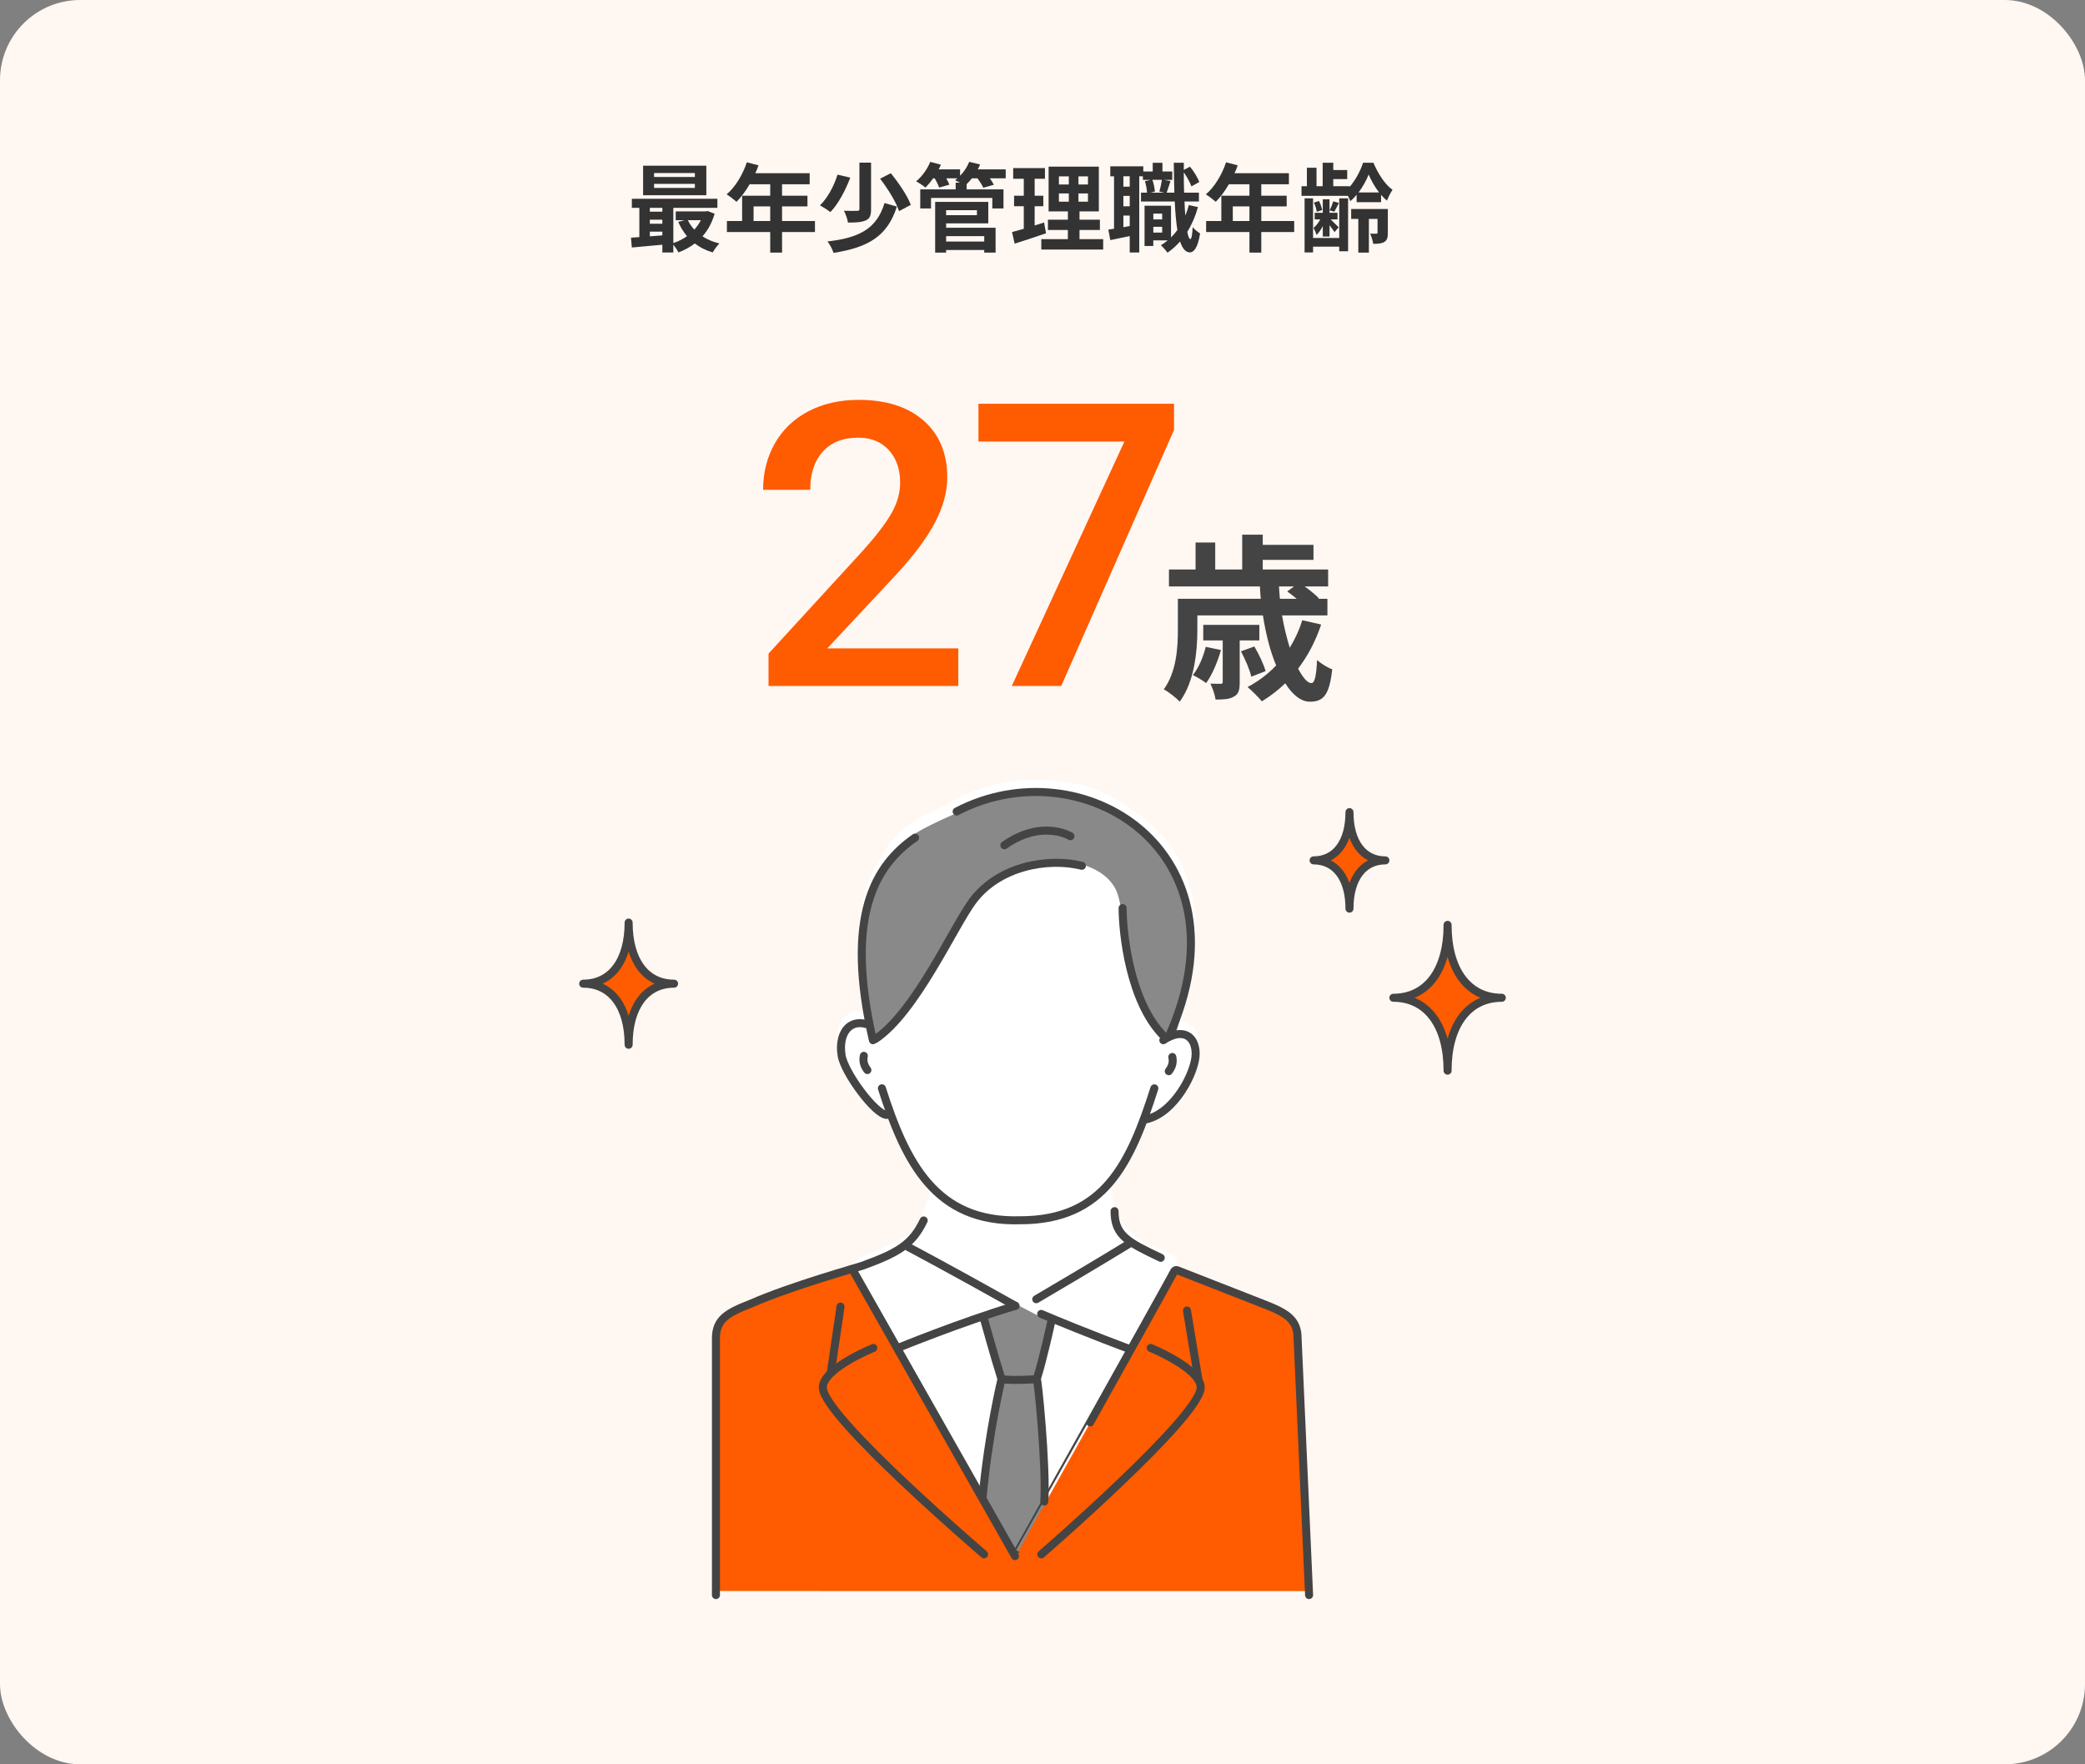
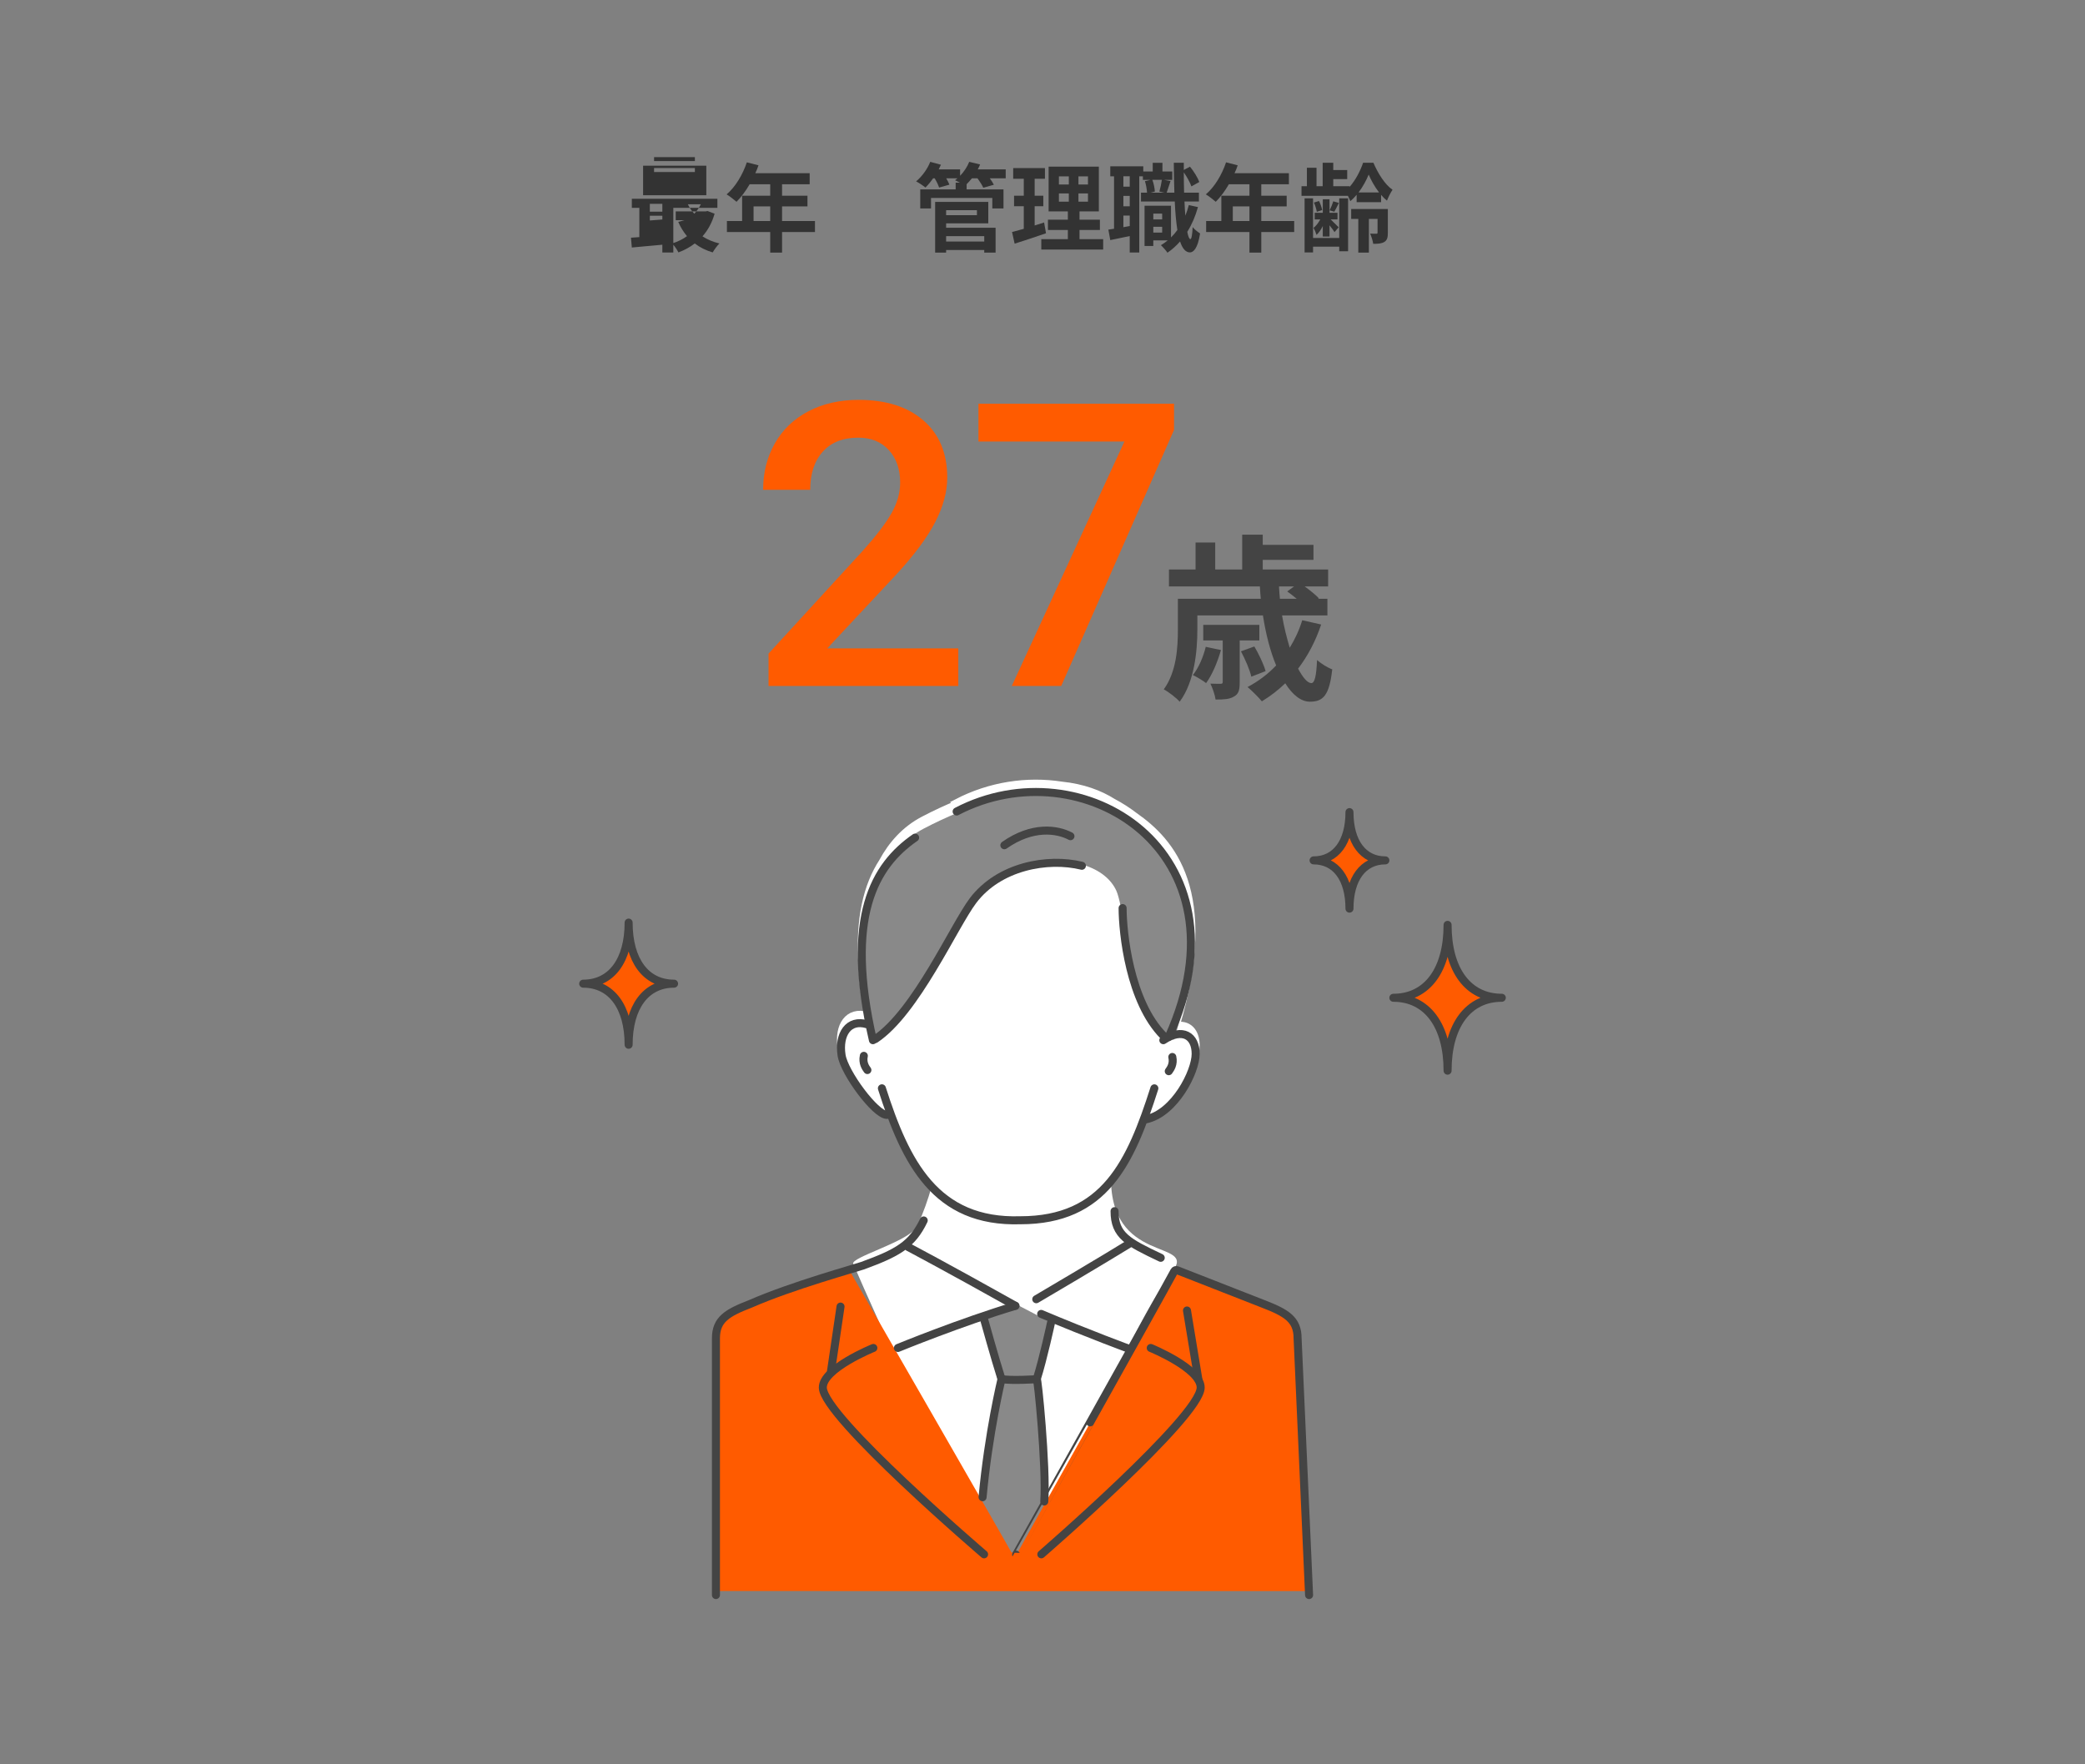
<svg xmlns="http://www.w3.org/2000/svg" viewBox="0 0 520 440">
  <rect x="0" y="0" width="520" height="440" fill="#808080" stroke="none" />
  <defs>
    <style>
      .m {
        stroke: #fff;
      }

      .m, .n, .o {
        stroke-linecap: round;
        stroke-width: 2px;
      }

      .m, .o {
        stroke-miterlimit: 10;
      }

      .m, .p {
        fill: #fff;
      }

      .n {
        stroke-linejoin: round;
      }

      .n, .o {
        stroke: #444;
      }

      .n, .q {
        fill: #ff5b00;
      }

      .o {
        fill: none;
      }

      .r {
        fill: #898989;
      }

      .r, .s, .t, .q, .p, .u {
        stroke-width: 0px;
      }

      .s {
        fill: #444;
      }

      .t {
        fill: #333;
      }

      .u {
        fill: #fff7f2;
      }
    </style>
  </defs>
  <g id="a" data-name="レイヤー 13">
-     <rect class="u" width="520" height="440" rx="20" ry="20" />
    <g>
-       <path class="t" d="m178.222,53.3c-.648,2.256-1.68,4.128-3.024,5.641,1.2.792,2.64,1.392,4.225,1.776-.552.527-1.296,1.56-1.68,2.231-1.704-.504-3.192-1.248-4.464-2.231-1.224.935-2.592,1.68-4.081,2.231-.264-.552-.792-1.344-1.272-1.92v1.944h-2.736v-1.944c-2.76.265-5.497.504-7.608.696l-.216-2.448c.624-.048,1.344-.072,2.088-.144v-7.297h-1.872v-2.257h21.338v2.257h-10.993v8.784c1.224-.407,2.4-.983,3.408-1.728-.864-1.032-1.608-2.232-2.184-3.553l1.584-.432h-2.208v-2.185h7.464l.48-.096,1.752.672Zm-2.064-4.608h-15.77v-7.368h15.77v7.368Zm-14.089,3.144v.96h3.12v-.96h-3.12Zm0,3.96h3.12v-1.008h-3.12v1.008Zm0,3.144c1.008-.072,2.064-.144,3.12-.24v-.935h-3.12v1.176Zm11.233-15.793h-10.177v.983h10.177v-.983Zm0,2.712h-10.177v1.008h10.177v-1.008Zm-1.752,9.049c.408.864.96,1.656,1.608,2.352.648-.695,1.2-1.487,1.632-2.352h-3.24Z" />
+       <path class="t" d="m178.222,53.3c-.648,2.256-1.68,4.128-3.024,5.641,1.2.792,2.64,1.392,4.225,1.776-.552.527-1.296,1.56-1.68,2.231-1.704-.504-3.192-1.248-4.464-2.231-1.224.935-2.592,1.68-4.081,2.231-.264-.552-.792-1.344-1.272-1.92v1.944h-2.736v-1.944c-2.76.265-5.497.504-7.608.696l-.216-2.448c.624-.048,1.344-.072,2.088-.144v-7.297h-1.872v-2.257h21.338v2.257h-10.993v8.784c1.224-.407,2.4-.983,3.408-1.728-.864-1.032-1.608-2.232-2.184-3.553l1.584-.432h-2.208v-2.185h7.464l.48-.096,1.752.672Zm-2.064-4.608h-15.77v-7.368h15.77v7.368Zm-14.089,3.144v.96h3.12v-.96h-3.12Zh3.12v-1.008h-3.12v1.008Zm0,3.144c1.008-.072,2.064-.144,3.12-.24v-.935h-3.12v1.176Zm11.233-15.793h-10.177v.983h10.177v-.983Zm0,2.712h-10.177v1.008h10.177v-1.008Zm-1.752,9.049c.408.864.96,1.656,1.608,2.352.648-.695,1.2-1.487,1.632-2.352h-3.24Z" />
      <path class="t" d="m203.254,57.86h-8.209v5.137h-2.952v-5.137h-10.801v-2.736h3.792v-6.312h7.009v-2.856h-5.136c-.984,1.704-2.136,3.24-3.265,4.368-.552-.479-1.776-1.44-2.472-1.848,2.16-1.824,4.008-4.896,5.04-7.993l2.904.744c-.216.672-.48,1.32-.792,1.969h13.561v2.76h-6.889v2.856h6.337v2.664h-6.337v3.648h8.209v2.736Zm-11.161-2.736v-3.648h-4.152v3.648h4.152Z" />
-       <path class="t" d="m212.06,44.299c-1.152,3.024-2.904,6.481-4.968,8.593-.672-.527-1.873-1.296-2.592-1.68,1.992-1.897,3.624-5.137,4.368-7.657l3.192.744Zm11.617,7.225c-2.353,7.393-7.129,10.177-15.793,11.545-.288-.912-.912-2.112-1.512-2.856,7.92-.889,12.289-3.169,14.233-9.577l3.072.888Zm-6.433-10.969v11.641c0,1.513-.288,2.329-1.32,2.761-1.032.48-2.496.552-4.44.552-.12-.84-.576-2.136-1.008-2.952,1.368.048,2.856.048,3.288.024.432,0,.576-.097.576-.433v-11.593h2.904Zm4.92,2.641c1.944,2.376,4.152,5.592,4.992,7.896l-2.928,1.56c-.72-2.208-2.784-5.568-4.729-8.088l2.665-1.368Z" />
      <path class="t" d="m250.822,44.467h-3.96c.408.576.792,1.152,1.008,1.608l-2.64.744c-.264-.624-.864-1.56-1.44-2.353h-1.392c-.432.553-.888,1.032-1.32,1.465v1.296h9.192v4.752h-2.784v-2.616h-15.289v2.616h-2.688v-4.752h8.833v-1.681h1.056c-.432-.239-.888-.456-1.2-.6.192-.144.408-.312.6-.48h-2.809c.336.576.624,1.152.792,1.584l-2.568.721c-.192-.601-.624-1.513-1.104-2.305h-.384c-.624.889-1.296,1.681-1.92,2.305-.552-.456-1.68-1.225-2.328-1.536,1.44-1.2,2.808-3.049,3.528-4.873l2.665.721c-.168.384-.36.768-.552,1.152h5.329v1.607c.96-.983,1.776-2.231,2.28-3.481l2.712.648c-.168.408-.36.816-.576,1.225h6.96v2.231Zm-14.857,12.337h12.337v6.193h-2.833v-.648h-9.505v.648h-2.736v-12.649h13.249v5.353h-10.513v1.103Zm0-4.392v1.248h7.681v-1.248h-7.681Zm0,6.481v1.344h9.505v-1.344h-9.505Z" />
      <path class="t" d="m260.877,58.172c-2.64.936-5.521,1.849-7.825,2.593l-.648-2.904c.84-.216,1.824-.48,2.928-.792v-5.641h-2.424v-2.616h2.424v-4.225h-2.64v-2.664h7.92v2.664h-2.568v4.225h2.16v2.616h-2.16v4.801c.792-.24,1.584-.48,2.352-.744l.48,2.688Zm14.257,1.465v2.592h-15.433v-2.592h6.625v-2.28h-4.969v-2.568h4.969v-2.064h-4.801v-11.161h12.529v11.161h-4.824v2.064h5.088v2.568h-5.088v2.28h5.904Zm-11.041-13.634h2.472v-2.016h-2.472v2.016Zm0,4.297h2.472v-2.064h-2.472v2.064Zm7.248-6.312h-2.376v2.016h2.376v-2.016Zm0,4.248h-2.376v2.064h2.376v-2.064Z" />
      <path class="t" d="m298.774,51.644c-.648,2.305-1.536,4.368-2.665,6.169.216,1.151.48,1.8.768,1.824.288,0,.48-1.105.576-3.001.408.576,1.44,1.32,1.848,1.585-.6,3.888-1.728,4.728-2.544,4.728-1.08-.023-1.873-.983-2.448-2.735-.936,1.08-1.992,2.016-3.144,2.808-.312-.479-1.128-1.416-1.632-1.872.6-.36,1.176-.768,1.704-1.2h-3.601v1.393h-2.184v-10.033h6.601v7.896c.576-.552,1.104-1.176,1.584-1.848-.312-1.944-.528-4.345-.648-7.104h-8.425v-2.209h1.512c-.048-.792-.24-1.968-.528-2.856l1.392-.336h-1.897v-.889h-.912v19.01h-2.376v-4.104c-1.704.36-3.408.721-4.849,1.008l-.48-2.616c.432-.048.912-.119,1.416-.216v-13.081h-.936v-2.496h8.233v1.296h2.352v-2.16h2.424v2.16h2.448v2.089h-2.064l1.632.311c-.36,1.032-.696,2.112-.96,2.88h1.92c-.072-2.279-.12-4.8-.144-7.464h2.497v1.8l1.536-.816c.984,1.177,1.92,2.736,2.328,3.816l-1.968,1.105c-.336-.96-1.104-2.376-1.896-3.505,0,1.776.024,3.457.072,5.064h3.696v2.209h-3.6c.048,1.272.12,2.448.216,3.528.336-.841.624-1.728.864-2.641l2.28.504Zm-17.018-7.681h-1.584v2.593h1.584v-2.593Zm0,4.896h-1.584v2.593h1.584v-2.593Zm0,7.513v-2.616h-1.584v2.904l1.584-.288Zm5.641-11.521c.36.912.576,2.136.624,2.928l-1.08.264h3.432l-1.224-.264c.24-.84.504-2.064.624-2.928h-2.376Zm.24,8.424v1.44h2.208v-1.44h-2.208Zm2.208,4.729v-1.44h-2.208v1.44h2.208Z" />
      <path class="t" d="m322.774,57.86h-8.209v5.137h-2.952v-5.137h-10.801v-2.736h3.792v-6.312h7.009v-2.856h-5.136c-.984,1.704-2.136,3.24-3.265,4.368-.552-.479-1.776-1.44-2.472-1.848,2.16-1.824,4.008-4.896,5.04-7.993l2.904.744c-.216.672-.48,1.32-.792,1.969h13.561v2.76h-6.889v2.856h6.336v2.664h-6.336v3.648h8.209v2.736Zm-11.161-2.736v-3.648h-4.152v3.648h4.152Z" />
      <path class="t" d="m338.349,48.571c-.504.601-1.032,1.152-1.584,1.584-.144-.384-.36-.863-.6-1.319h-11.569v-2.4h1.344v-4.608h2.4v4.608h1.536v-5.856h2.64v1.824h3.481v2.256h-3.481v1.776h4.08v.168c1.488-1.681,2.736-4.104,3.36-6.024h2.568c1.104,2.592,2.88,5.472,4.776,6.744-.504.72-1.032,1.824-1.392,2.712-.504-.407-1.008-.888-1.464-1.44v1.824h-6.097v-1.849Zm-4.344.889h2.208v13.201h-2.208v-1.152h-6.529v1.44h-2.112v-13.488h2.112v9.889h6.529v-9.889Zm-4.104,6.912c-.432.888-.984,1.681-1.56,2.208-.144-.504-.48-1.296-.744-1.752.6-.456,1.224-1.272,1.68-2.112h-1.392v-1.656h2.016v-3.36h1.68v3.36h1.992v1.656h-1.704c.624.601,1.68,1.632,1.992,1.969l-1.032,1.199c-.24-.407-.768-1.08-1.248-1.704v2.809h-1.68v-2.616Zm-1.488-3.553c-.096-.6-.384-1.584-.72-2.304l1.272-.384c.36.696.672,1.656.792,2.256l-1.344.432Zm5.497-2.208c-.408.841-.792,1.608-1.128,2.185l-1.176-.336c.336-.648.72-1.608.912-2.257l1.392.408Zm12.217,7.441c0,1.128-.144,1.823-.864,2.279-.72.433-1.584.48-2.784.48-.096-.768-.456-1.849-.768-2.544.648.023,1.344.023,1.56.023.216,0,.288-.096.288-.288v-3.408h-2.16v8.401h-2.641v-8.401h-1.776v-2.472h9.145v5.929Zm-2.184-10.058c-1.104-1.416-2.016-3.072-2.592-4.464-.552,1.368-1.44,3.024-2.52,4.464h5.112Z" />
    </g>
  </g>
  <g id="f" data-name="最年少管理職年齢">
    <path class="p" d="m232.989,291.637c.751.885-2.808,12.034-4.68,14.708-2.424,3.462-16.174,7.274-15.51,8.825,3.719,8.678,35.952,81.715,41.232,78.658,3.471-2.009,25.727-60.459,38.323-76.653,6.471-8.319-16.178-1.337-15.242-24.602.051-1.276-11.629,6.719-17.268,5.727-12.026-2.115-29.481-9.758-26.855-6.663Z" />
    <g>
      <path class="m" d="m216.857,253.333c.259,1.302.536,2.627.852,4,0,0,.227,1.394.246,1.424.43.69,1.991,10.573,1.991,10.573,5.918,18.515,13.387,33.569,34.54,32.907,19.65,0,26.573-12.549,32.224-29.285l-.903,4.118c7.183-1.549,12.393-11.882,12.393-16.337,0-3.434-1.929-5.495-5.022-4.791,10.08-33.641-1.206-46.024-10.279-52.359-1.696-1.303-3.503-2.461-5.4-3.463-3.261-2.056-7.486-3.655-12.737-4.191-8.575-1.327-17.784-.02-26.178,4.371l.285.303c-2.702,1.101-5.528,2.41-8.484,3.955-4.575,2.391-7.878,6.097-10.226,10.448-3.756,5.822-5.932,14.037-5.021,26.187.195,4.954.89,9.272,1.717,12.14Z" />
      <path class="m" d="m221.193,275.962l-4.959-22.604c-4.613-1.384-7.15,2.537-6.343,7.727.685,4.402,8.481,14.877,11.302,14.877Z" />
    </g>
    <g>
      <path class="n" d="m156.78,230.083c0,9.456-4.298,15.234-11.332,15.234,7.034,0,11.332,5.778,11.332,15.234,0-9.456,4.298-15.234,11.332-15.234-7.034,0-11.332-5.778-11.332-15.234Z" />
      <path class="n" d="m361.027,230.65c0,11.286-5.13,18.182-13.525,18.182,8.395,0,13.525,6.897,13.525,18.182,0-11.286,5.13-18.182,13.525-18.182-8.395,0-13.525-6.897-13.525-18.182Z" />
      <path class="r" d="m244.827,328.357l9.342-2.704,7.971,4.149-3.579,14.151s3.866,46.815,2.781,48.393c-1.085,1.578-19.94.865-19.94.865,0,0,5.705-41.396,7.883-47.386l-4.458-17.468Z" />
      <path class="q" d="m178.573,396.781l73.982.019h73.928c.011,0-2.844-61.188-2.844-61.188,0-4.724-2.839-7.797-8.588-10.02,0,0-21.954-8.584-21.957-8.578,0,0-37.892,67.543-39.233,70.073-.017.031-1.584.12-1.601.089-1.341-2.53-40.289-70.172-40.296-70.172l-24.803,8.588c-5.749,2.222-8.588,5.296-8.588,10.02v61.168" />
      <g>
        <path class="o" d="m245.429,329.006s2.737,9.892,4.348,14.914" />
        <path class="o" d="m262.14,329.801s-1.968,9.13-3.579,14.151" />
        <path class="o" d="m258.56,343.953s-6.347.429-8.783-.033" />
        <path class="o" d="m249.777,343.919s-3.246,13.412-4.722,29.471" />
        <path class="o" d="m258.56,343.953c.193-1.067,2.473,21.841,1.883,30.505" />
      </g>
      <g>
        <path class="o" d="m326.485,397.789l-2.863-64.031c0-4.724-2.839-6.366-8.588-8.588l-21.455-8.398c-.277-.108-.587-0-.728.262-3.352,6.259-39.428,70.69-39.435,70.677" />
-         <line class="o" x1="213.09" y1="317.428" x2="253.149" y2="388.066" />
        <path class="o" d="m178.556,397.789v-64.031c0-4.723,2.839-6.366,8.588-8.588,10.352-4.549,26.614-9.028,27.935-9.51,8.758-3.196,12.39-5.214,15.298-11.295" />
        <path class="o" d="m226.556,311.015s9.135,4.794,26.691,14.637" />
        <path class="o" d="m281.889,310.01s-7.456,4.606-23.443,14.003" />
        <path class="o" d="m223.939,336.165s15.721-6.454,29.308-10.512" />
        <path class="o" d="m281.889,336.492s-10.092-3.691-22.223-8.818" />
        <line class="o" x1="296.033" y1="326.82" x2="298.864" y2="343.953" />
        <path class="o" d="m286.994,336.165s12.57,5.137,12.456,9.92c-.175,7.294-39.742,41.545-39.742,41.545" />
        <line class="o" x1="209.63" y1="325.843" x2="207.25" y2="341.967" />
        <path class="o" d="m217.817,336.165s-12.72,5.137-12.604,9.92c.177,7.294,40.216,41.545,40.216,41.545" />
        <path class="o" d="m277.972,302.046c0,6.091,3.357,7.762,11.515,11.636" />
      </g>
      <path class="r" d="m277.556,202.236c8.595,5.451,28.296,15.029,15.264,57.008,0,0-6.151-1.027-8.508-9.698-3.059-11.253-4.412-24.178-5.9-27.423-2.657-5.796-11.357-9.112-22.832-6.342-7.116,1.718-12.839,4.878-15.3,12.398-4.748,14.508-20.983,32.219-22.269,30.154-3.499-5.617-7.681-41.212,12.375-51.694,23.246-12.15,38.575-9.853,47.17-4.403Z" />
      <g>
        <path class="o" d="m238.584,202.381c31.224-16.332,73.732,9.937,52.908,56.181" />
        <path class="o" d="m217.708,259.414c-7.073-30.731.395-43.526,10.523-50.524" />
        <path class="o" d="m279.98,226.465c0,6.114,1.768,23.361,10.192,31.843" />
        <path class="o" d="m269.824,215.913c-8.573-2.11-20.727.133-27.17,8.705-4.78,6.359-14.241,27.777-24.345,34.511" />
      </g>
      <g>
        <path class="o" d="m292.377,263.596c.388,1.773-.443,2.937-.887,3.547" />
        <path class="o" d="m287.896,271.418c-5.92,18.512-12.369,32.9-33.411,32.9-21.153.662-28.621-14.392-34.54-32.907" />
        <path class="o" d="m290.133,259.414c4.828-3.218,8.067-1.054,8.067,3.401s-5.211,14.788-12.393,16.337" />
        <path class="o" d="m216.233,255.439c-4.613-1.384-7.15,2.537-6.343,7.727.685,4.402,8.481,14.877,11.302,14.877" />
        <path class="o" d="m215.441,263.311c-.388,1.773.443,2.937.887,3.547" />
      </g>
      <path class="n" d="m336.56,202.53c0,7.47-3.396,12.036-8.953,12.036,5.557,0,8.953,4.565,8.953,12.036,0-7.47,3.396-12.036,8.953-12.036-5.557,0-8.953-4.565-8.953-12.036Z" />
      <path class="o" d="m266.971,208.538c-3.336-1.766-9.518-2.649-16.485,2.257" />
    </g>
    <g>
      <path class="q" d="m239,171.071h-47.325v-8.072l23.445-25.572c3.384-3.771,5.793-6.92,7.227-9.45,1.434-2.529,2.151-5.067,2.151-7.614,0-3.351-.942-6.058-2.828-8.121-1.885-2.062-4.423-3.094-7.613-3.094-3.803,0-6.752,1.16-8.846,3.481-2.095,2.32-3.142,5.495-3.142,9.523h-11.747c0-4.285.974-8.146,2.924-11.577,1.95-3.433,4.737-6.099,8.363-8.001,3.625-1.9,7.807-2.852,12.544-2.852,6.832,0,12.222,1.716,16.17,5.148,3.947,3.432,5.921,8.178,5.921,14.236,0,3.513-.991,7.194-2.973,11.045-1.981,3.852-5.229,8.227-9.74,13.125l-17.209,18.417h32.678v9.378Z" />
      <path class="q" d="m292.805,107.214l-28.134,63.857h-12.327l28.085-60.957h-36.4v-9.426h48.775v6.525Z" />
      <path class="s" d="m329.498,155.744c-1.381,4.144-3.342,7.842-5.748,11.005,1.203,2.272,2.361,3.609,3.297,3.609.847,0,1.248-1.782,1.426-5.748,1.025.892,2.584,1.872,3.787,2.317-.713,6.505-2.272,8.065-5.569,8.065-2.228,0-4.366-1.737-6.148-4.589-1.782,1.737-3.787,3.252-5.837,4.5-.757-.935-2.54-2.718-3.564-3.564,2.673-1.426,5.079-3.208,7.129-5.392-1.47-3.519-2.584-7.842-3.297-12.476h-16.352v3.521c0,5.346-.713,13.055-4.411,18-.802-.935-2.896-2.54-3.965-3.074,3.208-4.411,3.519-10.516,3.519-14.971v-7.619h20.674c-.089-1.024-.178-2.05-.223-3.074h-22.679v-4.232h6.639v-6.729h4.901v6.729h6.728v-8.688h5.124v2.539h12.654v3.743h-12.654v2.406h16.308v4.232h-5.837c1.337.981,2.718,2.094,3.52,2.94l-.178.134h2.317v4.144h-11.317c.49,2.94,1.203,5.659,1.916,8.065,1.292-2.094,2.361-4.366,3.119-6.861l4.723,1.069Zm-24.996,6.371c-.847,3.03-2.228,6.238-3.698,8.243-.713-.579-2.361-1.56-3.297-2.005,1.47-1.871,2.584-4.5,3.208-7.04l3.787.802Zm4.678-2.405v10.426c0,1.871-.223,2.94-1.426,3.564-1.114.713-2.629.757-4.589.757-.178-1.247-.757-2.852-1.292-3.965,1.158.045,2.228.045,2.54.045.446,0,.535-.134.535-.535v-10.292h-4.856v-3.877h13.99v3.877h-4.901Zm2.896,9.044c-.356-1.648-1.515-4.321-2.584-6.326l3.342-1.203c1.114,1.871,2.361,4.5,2.807,6.148l-3.564,1.381Zm6.906-22.5c.044,1.024.134,2.05.223,3.074h4.189c-.802-.668-1.648-1.337-2.361-1.827l1.693-1.247h-3.743Z" />
    </g>
  </g>
</svg>